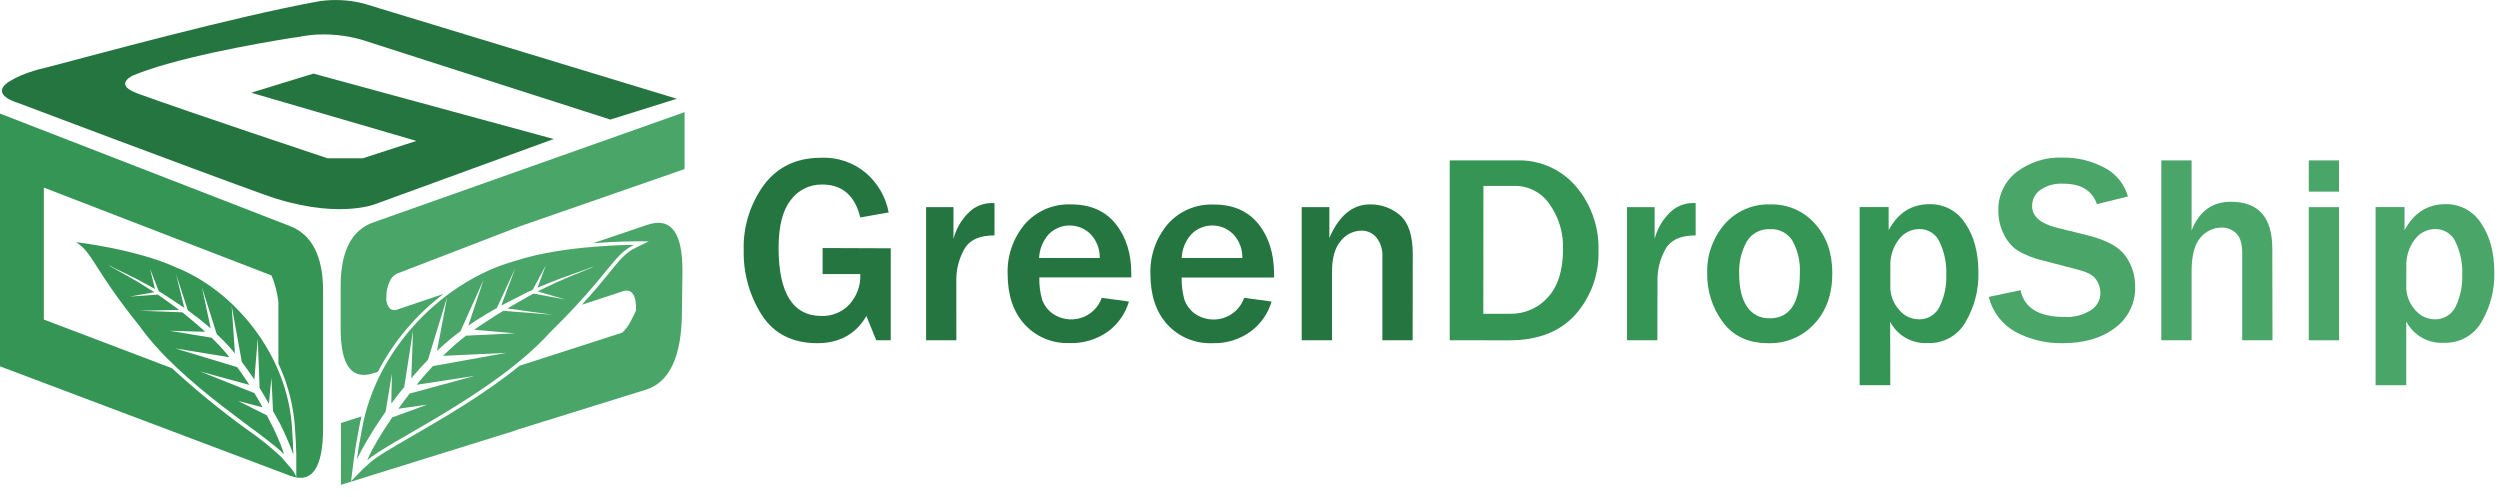
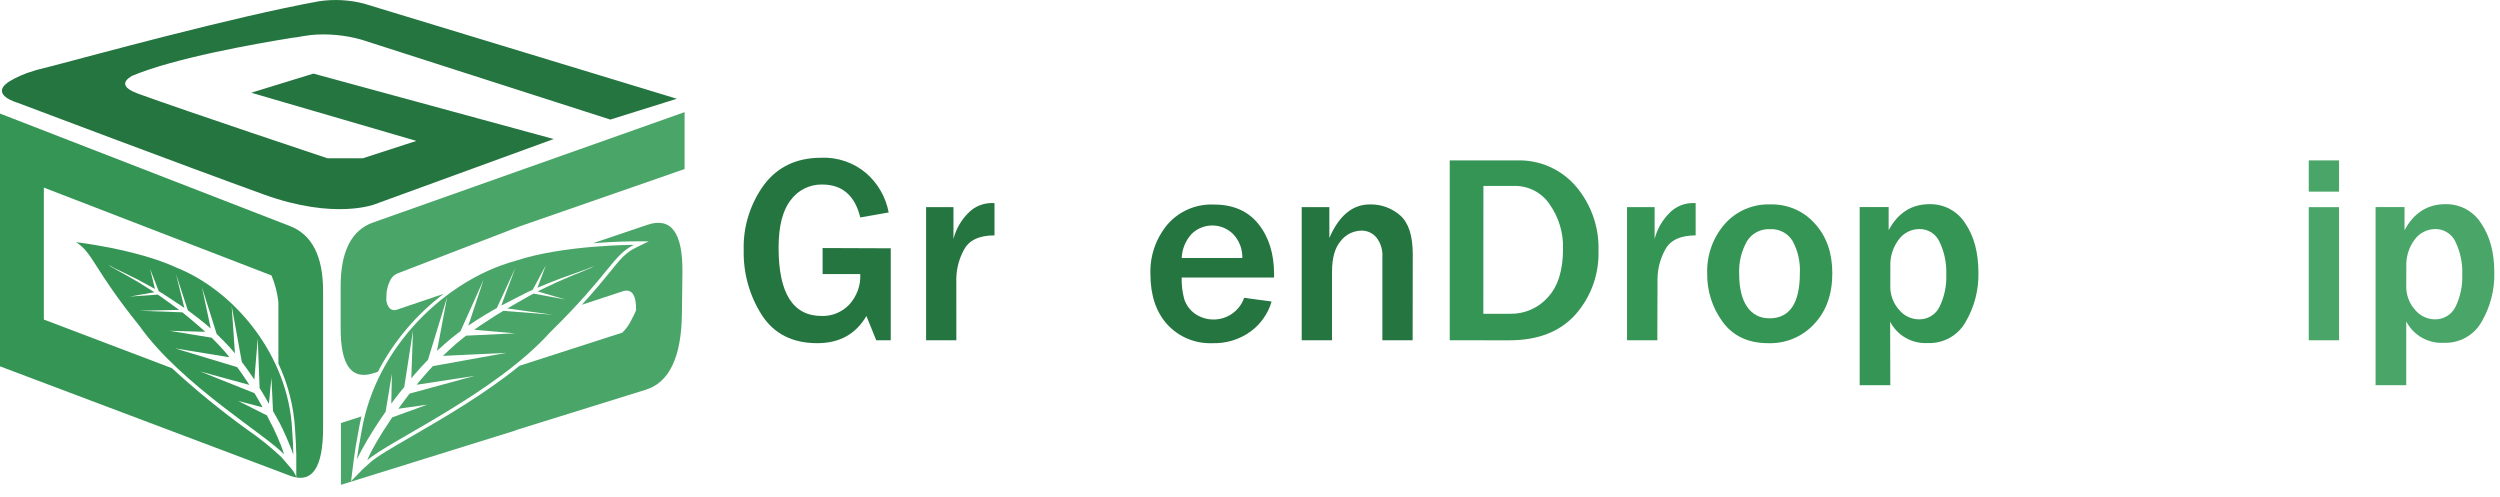
<svg xmlns="http://www.w3.org/2000/svg" width="161" height="32" viewBox="0 0 161 32" fill="none">
  <g clip-path="url(#clip0_3876_3365)">
    <path d="M24.834 26.513L25.238 24.068L25.198 25.999L25.322 25.828L25.751 25.268L26.033 24.927L26.597 21.29L26.487 24.367L26.659 24.16L27.124 23.634L27.561 23.173L28.799 19.124L28.142 22.599C28.292 22.459 28.441 22.319 28.594 22.188C28.928 21.891 29.272 21.611 29.626 21.348L29.657 21.329L31.146 18.01L30.159 20.971C30.334 20.85 30.511 20.733 30.683 20.621C31.039 20.392 31.4 20.179 31.755 19.972L31.997 19.835L33.188 17.255L32.282 19.678L33.921 18.839L34.307 18.66L35.153 17.084L34.612 18.528C35.11 18.319 35.609 18.119 36.109 17.927C36.473 17.792 36.84 17.663 37.203 17.538L37.748 17.345L37.796 17.328L38.052 17.221L38.27 17.135C38.11 17.23 37.942 17.311 37.767 17.375L37.24 17.594L36.958 17.7L36.49 17.904C36.304 17.983 36.104 18.066 35.895 18.159C35.47 18.355 35.046 18.557 34.623 18.766L36.4 19.286L34.364 18.909L34.056 19.071L32.672 19.863L35.599 20.271L32.415 20.017L31.952 20.296L30.903 20.982L30.537 21.236L33.176 21.466L30.015 21.617L29.877 21.723C29.544 21.983 29.22 22.261 28.901 22.563C28.771 22.677 28.647 22.798 28.523 22.918L32.612 22.725L27.877 23.578L27.525 23.962L27.085 24.468L26.828 24.779L30.573 24.205L26.38 25.347L26.242 25.526L25.827 26.085L25.655 26.323L27.514 26.06L25.257 26.88C25.052 27.182 24.849 27.49 24.654 27.798C24.414 28.187 24.177 28.578 23.974 28.959C23.875 29.146 23.777 29.337 23.706 29.518C23.684 29.563 23.667 29.605 23.653 29.642C24.97 28.438 31.831 25.383 35.421 21.407C39.333 17.563 39.451 16.444 40.825 15.769C40.825 15.769 36.284 15.769 33.191 16.799C28.701 18.027 24.222 22.325 23.297 27.711C23.145 28.508 23.044 29.11 22.984 29.588C23.083 29.373 23.187 29.169 23.297 28.967C23.54 28.517 23.802 28.086 24.067 27.661C24.332 27.235 24.575 26.886 24.834 26.513Z" fill="#4AA568" />
    <path d="M33.342 11.027L33.266 11.055L24.027 14.328C22.634 14.821 21.938 16.189 21.938 18.433V21.164C21.938 23.495 22.621 24.459 23.988 24.054L24.337 23.939C25.356 21.978 26.801 20.266 28.568 18.925L25.559 19.944C25.479 19.974 25.392 19.982 25.309 19.965C25.226 19.948 25.149 19.908 25.088 19.849C25.006 19.745 24.947 19.627 24.912 19.501C24.877 19.375 24.868 19.243 24.884 19.113C24.878 18.776 24.949 18.442 25.093 18.136C25.176 17.911 25.344 17.726 25.561 17.622L33.435 14.591L33.511 14.563L44.087 10.887V7.222L33.342 11.027Z" fill="#4AA568" />
    <path d="M41.695 14.477L38.181 15.666C39.639 15.545 40.736 15.543 40.829 15.543H41.777L40.931 15.957C40.279 16.279 39.927 16.709 39.239 17.568C38.824 18.078 38.277 18.746 37.473 19.625L40.161 18.741C40.708 18.606 40.976 19.02 40.965 19.98C40.886 20.17 40.77 20.405 40.621 20.685C40.481 20.958 40.297 21.207 40.076 21.421L33.46 23.553C31.204 25.391 28.491 26.958 26.531 28.091C25.248 28.833 24.236 29.421 23.827 29.795L23.353 30.226L22.608 30.99L22.789 29.552C22.854 29.051 22.955 28.433 23.105 27.658C23.153 27.378 23.212 27.098 23.277 26.818L21.957 27.244V31.222L33.175 27.73L33.235 27.697L41.591 25.098C43.106 24.624 43.881 22.994 43.915 20.21L43.949 17.554C43.978 14.99 43.227 13.964 41.695 14.477Z" fill="#4AA568" />
    <path d="M17.582 26.474L17.48 24.325L17.319 26.004L17.229 25.847L16.919 25.313L16.719 24.991L16.598 21.788L16.38 24.448L16.251 24.255L15.904 23.755L15.574 23.312L14.919 19.698L15.131 22.758C15.018 22.624 14.902 22.479 14.787 22.358C14.525 22.078 14.257 21.799 13.98 21.533L13.955 21.511L13.007 18.503L13.571 21.152L13.154 20.8C12.872 20.568 12.59 20.347 12.294 20.131L12.099 19.988L11.335 17.647L11.871 19.826L10.543 18.948L10.227 18.757L9.663 17.314L9.981 18.612C9.575 18.383 9.164 18.159 8.755 17.943L7.849 17.498L7.398 17.286L7.359 17.263L7.147 17.146L6.97 17.051C7.098 17.149 7.234 17.235 7.378 17.308L7.813 17.549L8.033 17.669C8.154 17.736 8.281 17.809 8.416 17.89L8.904 18.17C9.252 18.381 9.598 18.597 9.942 18.819L8.357 19.099L10.159 18.973L10.41 19.143L11.538 19.955L8.972 20.014L11.744 20.114L12.113 20.411L12.937 21.113L13.219 21.368L10.921 21.303L13.631 21.748L13.738 21.855C14 22.112 14.251 22.384 14.496 22.663C14.594 22.775 14.688 22.89 14.778 23.008L11.273 22.434L15.275 23.645L15.54 24.012L15.867 24.493L16.056 24.787L12.886 23.92L16.386 25.319L16.488 25.486L16.789 26.01L16.91 26.233L15.334 25.819L17.187 26.751C17.334 27.031 17.469 27.311 17.616 27.59C17.785 27.949 17.948 28.31 18.084 28.659C18.148 28.83 18.216 29.003 18.261 29.157C18.261 29.197 18.284 29.233 18.292 29.269C17.28 28.1 11.676 24.793 8.986 20.996C6.002 17.291 6.016 16.315 4.902 15.596C4.902 15.596 8.814 16.049 11.389 17.244C15.137 18.752 18.56 22.904 18.811 27.638C18.862 28.34 18.887 28.878 18.89 29.289C18.828 29.093 18.758 28.905 18.684 28.729C18.521 28.315 18.34 27.918 18.154 27.526C17.968 27.134 17.768 26.821 17.582 26.474Z" fill="#359555" />
    <path d="M18.675 14.56L11.204 11.662L11.131 11.634L0 7.314V23.592L11.131 27.789L11.204 27.817L18.675 30.635C20.096 31.17 20.807 30.144 20.807 27.557V18.744C20.807 16.505 20.096 15.111 18.675 14.56ZM19.056 30.64C18.984 30.491 18.896 30.349 18.793 30.218L18.111 29.426C17.437 28.796 16.717 28.217 15.956 27.694C14.251 26.465 12.62 25.135 11.075 23.713L2.823 20.579V12.082L11.131 15.288L11.204 15.316L17.485 17.739C17.711 18.284 17.86 18.858 17.928 19.443V23.413C18.552 24.742 18.917 26.177 19.002 27.641C19.05 28.318 19.075 28.864 19.081 29.3V30.75L19.044 30.637L19.056 30.64Z" fill="#359555" />
    <path d="M8.478 4.896C11.194 3.744 16.439 2.818 18.808 2.437C19.023 2.416 19.237 2.383 19.448 2.339L20.012 2.255C21.113 2.153 22.224 2.255 23.287 2.557L39.305 7.7L43.589 6.36L23.436 0.232C22.493 -0.012 21.509 -0.063 20.545 0.081C14.992 1.088 5.858 3.601 3.382 4.245C2.691 4.421 2.254 4.524 2.175 4.564C1.608 4.724 1.067 4.96 0.565 5.266C0.537 5.282 0.511 5.301 0.486 5.322C-0.603 6.128 1.106 6.609 1.106 6.609C1.106 6.609 12.122 10.769 16.995 12.527C21.589 14.186 24.152 13.15 24.152 13.15L35.658 8.953L20.184 4.74L16.18 5.971L26.814 9.074L23.366 10.193H21.087C21.087 10.193 12.139 7.213 8.887 6.03C7.855 5.644 7.874 5.269 8.478 4.896Z" fill="#257540" />
    <path d="M57.364 15.99V21.914H56.431L55.796 20.352C55.114 21.518 54.06 22.101 52.635 22.101C51.04 22.101 49.852 21.501 49.07 20.302C48.273 19.057 47.864 17.607 47.894 16.133C47.846 14.615 48.309 13.124 49.208 11.894C50.082 10.739 51.304 10.161 52.874 10.159C53.942 10.112 54.987 10.471 55.796 11.164C56.544 11.821 57.049 12.707 57.231 13.682L55.401 14.004C55.059 12.592 54.241 11.885 52.948 11.883C52.554 11.876 52.164 11.963 51.812 12.138C51.459 12.312 51.154 12.568 50.923 12.885C50.4 13.55 50.14 14.576 50.142 15.962C50.142 18.885 51.066 20.348 52.914 20.349C53.247 20.358 53.578 20.297 53.885 20.17C54.192 20.043 54.469 19.852 54.696 19.611C54.938 19.346 55.124 19.037 55.245 18.701C55.366 18.365 55.419 18.009 55.401 17.652H52.976V15.973L57.364 15.99Z" fill="#257540" />
    <path d="M61.589 21.914H59.641V13.341H61.403V15.386C61.575 14.718 61.934 14.112 62.438 13.637C62.806 13.295 63.285 13.097 63.789 13.078H64.046V15.159C63.053 15.159 62.395 15.473 62.072 16.099C61.767 16.661 61.6 17.286 61.587 17.924L61.589 21.914Z" fill="#257540" />
-     <path d="M70.941 19.18L72.704 19.418C72.481 20.184 72.013 20.858 71.37 21.337C70.649 21.859 69.772 22.125 68.879 22.093C68.339 22.114 67.8 22.018 67.301 21.811C66.801 21.604 66.354 21.291 65.989 20.895C65.259 20.097 64.894 19.016 64.892 17.652C64.849 16.482 65.243 15.338 65.997 14.437C66.367 14.015 66.828 13.681 67.346 13.46C67.864 13.24 68.426 13.139 68.99 13.164C70.223 13.164 71.176 13.582 71.849 14.418C72.522 15.254 72.858 16.329 72.856 17.644V17.865H66.934C66.92 18.337 66.977 18.808 67.103 19.264C67.224 19.629 67.455 19.949 67.766 20.179C68.029 20.367 68.334 20.492 68.655 20.544C68.976 20.595 69.304 20.571 69.614 20.473C69.924 20.376 70.207 20.208 70.44 19.983C70.672 19.758 70.849 19.482 70.955 19.177L70.941 19.18ZM70.823 16.617C70.837 16.06 70.635 15.519 70.259 15.106C70.085 14.924 69.876 14.779 69.645 14.678C69.414 14.578 69.165 14.524 68.913 14.521C68.66 14.518 68.41 14.565 68.176 14.659C67.942 14.753 67.73 14.893 67.551 15.07C67.165 15.497 66.941 16.044 66.917 16.617H70.823Z" fill="#257540" />
    <path d="M80.128 19.18L81.891 19.418C81.668 20.185 81.198 20.859 80.554 21.337C79.838 21.862 78.964 22.131 78.075 22.101C77.534 22.122 76.995 22.026 76.495 21.819C75.995 21.612 75.547 21.3 75.181 20.903C74.454 20.105 74.089 19.024 74.087 17.661C74.044 16.491 74.438 15.346 75.193 14.446C75.562 14.023 76.023 13.689 76.541 13.468C77.06 13.248 77.621 13.147 78.185 13.173C79.418 13.173 80.37 13.591 81.042 14.426C81.713 15.262 82.049 16.337 82.051 17.652V17.873H76.101C76.088 18.345 76.144 18.816 76.267 19.272C76.39 19.637 76.621 19.956 76.93 20.187C77.194 20.376 77.498 20.501 77.82 20.552C78.141 20.603 78.469 20.579 78.78 20.482C79.09 20.384 79.373 20.217 79.606 19.991C79.839 19.766 80.016 19.49 80.122 19.186L80.128 19.18ZM80.007 16.617C80.022 16.06 79.82 15.519 79.443 15.106C79.269 14.924 79.061 14.779 78.829 14.678C78.598 14.578 78.349 14.524 78.097 14.521C77.844 14.518 77.594 14.565 77.36 14.659C77.126 14.753 76.914 14.893 76.735 15.07C76.348 15.496 76.123 16.044 76.101 16.617H80.007Z" fill="#257540" />
    <path d="M90.974 21.913H89.025V16.558C89.058 16.098 88.918 15.642 88.63 15.28C88.513 15.144 88.367 15.035 88.203 14.961C88.038 14.887 87.86 14.85 87.68 14.851C87.421 14.855 87.167 14.917 86.936 15.032C86.705 15.147 86.503 15.312 86.346 15.515C85.965 15.957 85.782 16.62 85.782 17.509V21.913H83.83V13.341H85.61V15.327C86.232 13.883 87.104 13.162 88.227 13.164C88.943 13.149 89.639 13.403 90.175 13.875C90.714 14.351 90.982 15.187 90.982 16.379L90.974 21.913Z" fill="#257540" />
    <path d="M93.363 21.914V10.33H97.664C98.389 10.304 99.111 10.441 99.775 10.732C100.439 11.023 101.027 11.46 101.497 12.009C102.475 13.164 102.99 14.636 102.943 16.144C102.991 17.655 102.459 19.127 101.454 20.263C100.462 21.365 99.041 21.916 97.193 21.916L93.363 21.914ZM95.526 20.207H97.28C97.732 20.213 98.18 20.122 98.593 19.94C99.007 19.759 99.376 19.491 99.675 19.155C100.331 18.453 100.659 17.41 100.659 16.024C100.69 14.997 100.385 13.988 99.79 13.148C99.542 12.781 99.206 12.482 98.812 12.277C98.418 12.071 97.979 11.967 97.534 11.973H95.532L95.526 20.207Z" fill="#359555" />
    <path d="M106.733 21.914H104.781V13.341H106.558V15.386C106.73 14.718 107.089 14.112 107.593 13.637C107.96 13.295 108.44 13.097 108.944 13.078H109.2V15.159C108.208 15.159 107.55 15.473 107.226 16.099C106.922 16.661 106.757 17.286 106.744 17.924L106.733 21.914Z" fill="#359555" />
    <path d="M113.869 22.101C112.593 22.101 111.617 21.645 110.942 20.733C110.272 19.823 109.921 18.72 109.944 17.594C109.907 16.436 110.31 15.306 111.072 14.429C111.437 14.013 111.891 13.684 112.401 13.465C112.911 13.246 113.464 13.143 114.019 13.164C114.556 13.149 115.091 13.252 115.584 13.465C116.077 13.677 116.517 13.995 116.873 14.396C117.625 15.216 118.001 16.282 118.001 17.594C118.001 18.945 117.617 20.033 116.842 20.856C116.467 21.265 116.007 21.589 115.494 21.804C114.981 22.019 114.426 22.12 113.869 22.101ZM113.937 20.503C115.253 20.503 115.911 19.534 115.911 17.594C115.949 16.872 115.787 16.154 115.443 15.518C115.294 15.273 115.081 15.072 114.826 14.939C114.571 14.805 114.284 14.743 113.996 14.759C113.698 14.742 113.401 14.806 113.136 14.944C112.872 15.083 112.652 15.291 112.499 15.546C112.143 16.18 111.972 16.899 112.002 17.624C112.002 18.557 112.175 19.27 112.521 19.765C112.675 19.996 112.886 20.185 113.133 20.313C113.381 20.441 113.658 20.503 113.937 20.495V20.503Z" fill="#359555" />
    <path d="M121.736 24.807H119.762V13.335H121.629V14.826C122.227 13.707 123.107 13.148 124.271 13.148C124.729 13.14 125.181 13.25 125.582 13.467C125.984 13.684 126.322 14.001 126.564 14.387C127.128 15.213 127.41 16.268 127.41 17.552C127.437 18.671 127.15 19.775 126.581 20.741C126.341 21.168 125.986 21.52 125.557 21.759C125.127 21.997 124.639 22.113 124.147 22.093C123.652 22.121 123.16 22.006 122.73 21.762C122.299 21.517 121.95 21.154 121.725 20.716L121.736 24.807ZM121.736 18.399C121.716 18.969 121.918 19.524 122.3 19.949C122.45 20.135 122.639 20.287 122.853 20.393C123.068 20.499 123.304 20.558 123.544 20.565C123.826 20.578 124.106 20.507 124.349 20.363C124.592 20.219 124.786 20.007 124.908 19.754C125.219 19.112 125.367 18.405 125.34 17.694C125.371 16.962 125.221 16.233 124.903 15.571C124.791 15.322 124.609 15.112 124.377 14.966C124.146 14.82 123.877 14.745 123.603 14.751C123.345 14.752 123.091 14.813 122.862 14.93C122.632 15.046 122.434 15.215 122.283 15.422C121.9 15.927 121.708 16.549 121.739 17.179L121.736 18.399Z" fill="#359555" />
-     <path d="M128.076 19.121L130.121 18.688C130.367 19.837 131.307 20.411 132.941 20.411C133.548 20.45 134.152 20.295 134.664 19.969C134.848 19.851 135 19.689 135.105 19.498C135.21 19.307 135.266 19.093 135.268 18.875C135.266 18.56 135.168 18.254 134.985 17.996C134.802 17.717 134.421 17.518 133.812 17.364L131.593 16.785C130.995 16.655 130.423 16.427 129.901 16.111C129.519 15.838 129.217 15.47 129.024 15.045C128.804 14.586 128.691 14.084 128.694 13.576C128.678 13.099 128.776 12.626 128.978 12.193C129.18 11.761 129.482 11.381 129.858 11.085C130.709 10.437 131.762 10.105 132.834 10.148C133.773 10.133 134.7 10.357 135.527 10.8C135.894 10.988 136.218 11.25 136.477 11.569C136.737 11.888 136.927 12.257 137.036 12.652L135.042 13.148C134.735 12.269 134.017 11.83 132.887 11.83C132.354 11.795 131.825 11.939 131.384 12.238C131.222 12.358 131.09 12.514 131 12.694C130.91 12.874 130.865 13.073 130.868 13.274C130.868 13.938 131.41 14.404 132.493 14.672L134.467 15.162C135.67 15.464 136.476 15.907 136.886 16.491C137.291 17.058 137.507 17.736 137.504 18.43C137.524 18.949 137.417 19.465 137.191 19.933C136.965 20.401 136.627 20.807 136.207 21.116C135.344 21.773 134.224 22.101 132.848 22.101C131.789 22.124 130.741 21.876 129.808 21.379C129.378 21.142 129.002 20.818 128.704 20.43C128.406 20.041 128.192 19.596 128.076 19.121Z" fill="#4AA568" />
-     <path d="M146.348 21.914H144.399V16.304C144.399 15.699 144.269 15.271 144.01 15.025C143.767 14.787 143.438 14.654 143.096 14.656C142.829 14.653 142.565 14.711 142.324 14.824C142.082 14.938 141.87 15.104 141.703 15.31C141.327 15.747 141.139 16.466 141.139 17.468V21.914H139.188V10.33H141.139V14.843C141.624 13.608 142.47 12.992 143.677 12.994C145.452 12.994 146.338 14.004 146.337 16.024L146.348 21.914Z" fill="#4AA568" />
    <path d="M150.635 12.342H148.684V10.33H150.635V12.342ZM150.635 21.914H148.684V13.341H150.635V21.914Z" fill="#4AA568" />
    <path d="M154.962 24.807H152.988V13.335H154.852V14.826C155.452 13.707 156.334 13.148 157.498 13.148C157.955 13.14 158.406 13.25 158.808 13.467C159.209 13.685 159.547 14.002 159.788 14.387C160.352 15.213 160.634 16.268 160.634 17.552C160.661 18.664 160.378 19.762 159.816 20.724C159.576 21.151 159.222 21.503 158.792 21.742C158.362 21.981 157.874 22.096 157.382 22.076C156.888 22.104 156.396 21.989 155.966 21.744C155.536 21.5 155.188 21.137 154.962 20.699V24.807ZM154.962 18.399C154.945 18.968 155.147 19.523 155.526 19.949C155.677 20.135 155.867 20.286 156.082 20.392C156.297 20.499 156.533 20.558 156.773 20.565C157.055 20.577 157.335 20.506 157.578 20.362C157.82 20.218 158.015 20.006 158.138 19.753C158.448 19.112 158.596 18.405 158.569 17.694C158.599 16.962 158.449 16.233 158.132 15.571C158.019 15.324 157.836 15.115 157.605 14.969C157.374 14.823 157.106 14.748 156.832 14.751C156.574 14.752 156.32 14.813 156.09 14.93C155.86 15.046 155.661 15.215 155.509 15.422C155.129 15.928 154.938 16.549 154.968 17.179L154.962 18.399Z" fill="#4AA568" />
  </g>
  <defs>
    <clipPath id="clip0_3876_3365">
      <rect width="160.8" height="32" fill="white" />
    </clipPath>
  </defs>
</svg>